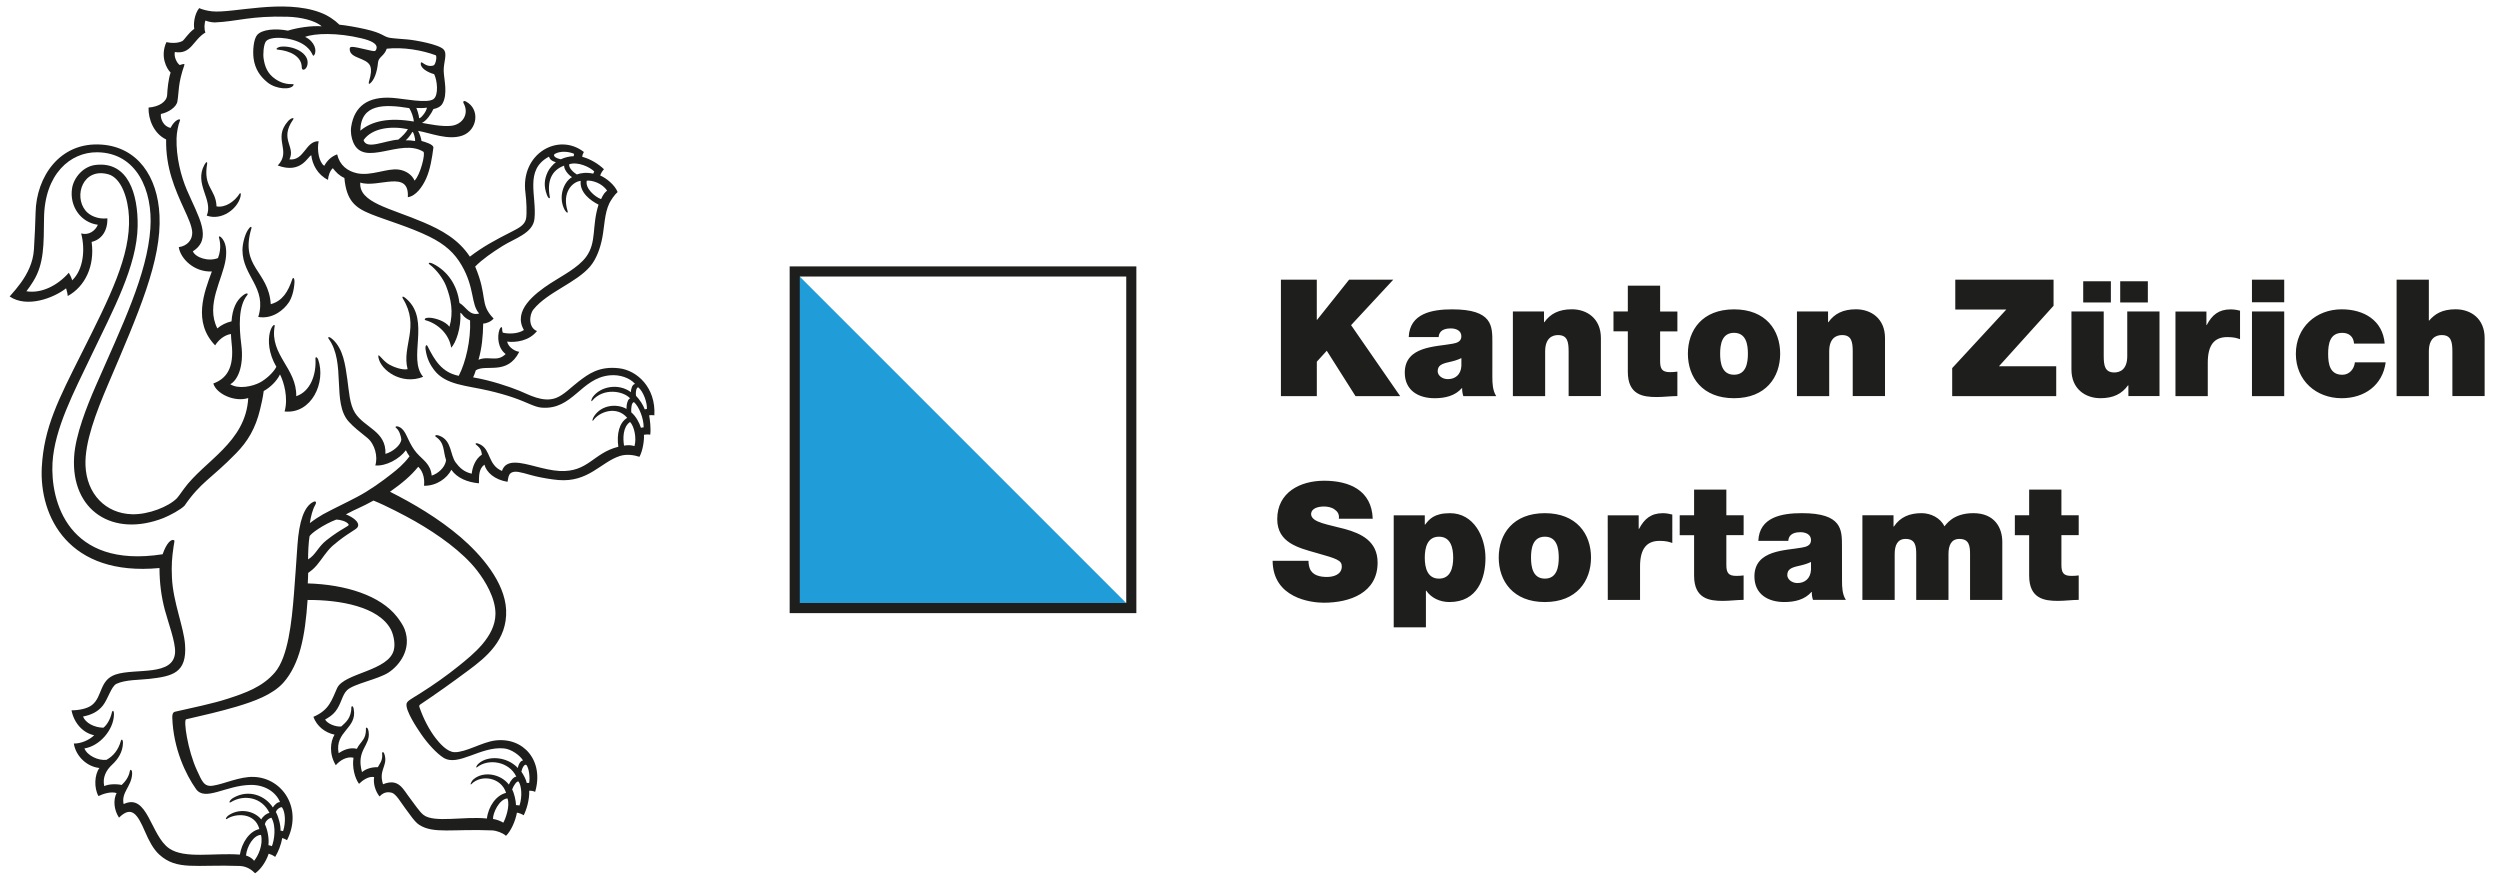
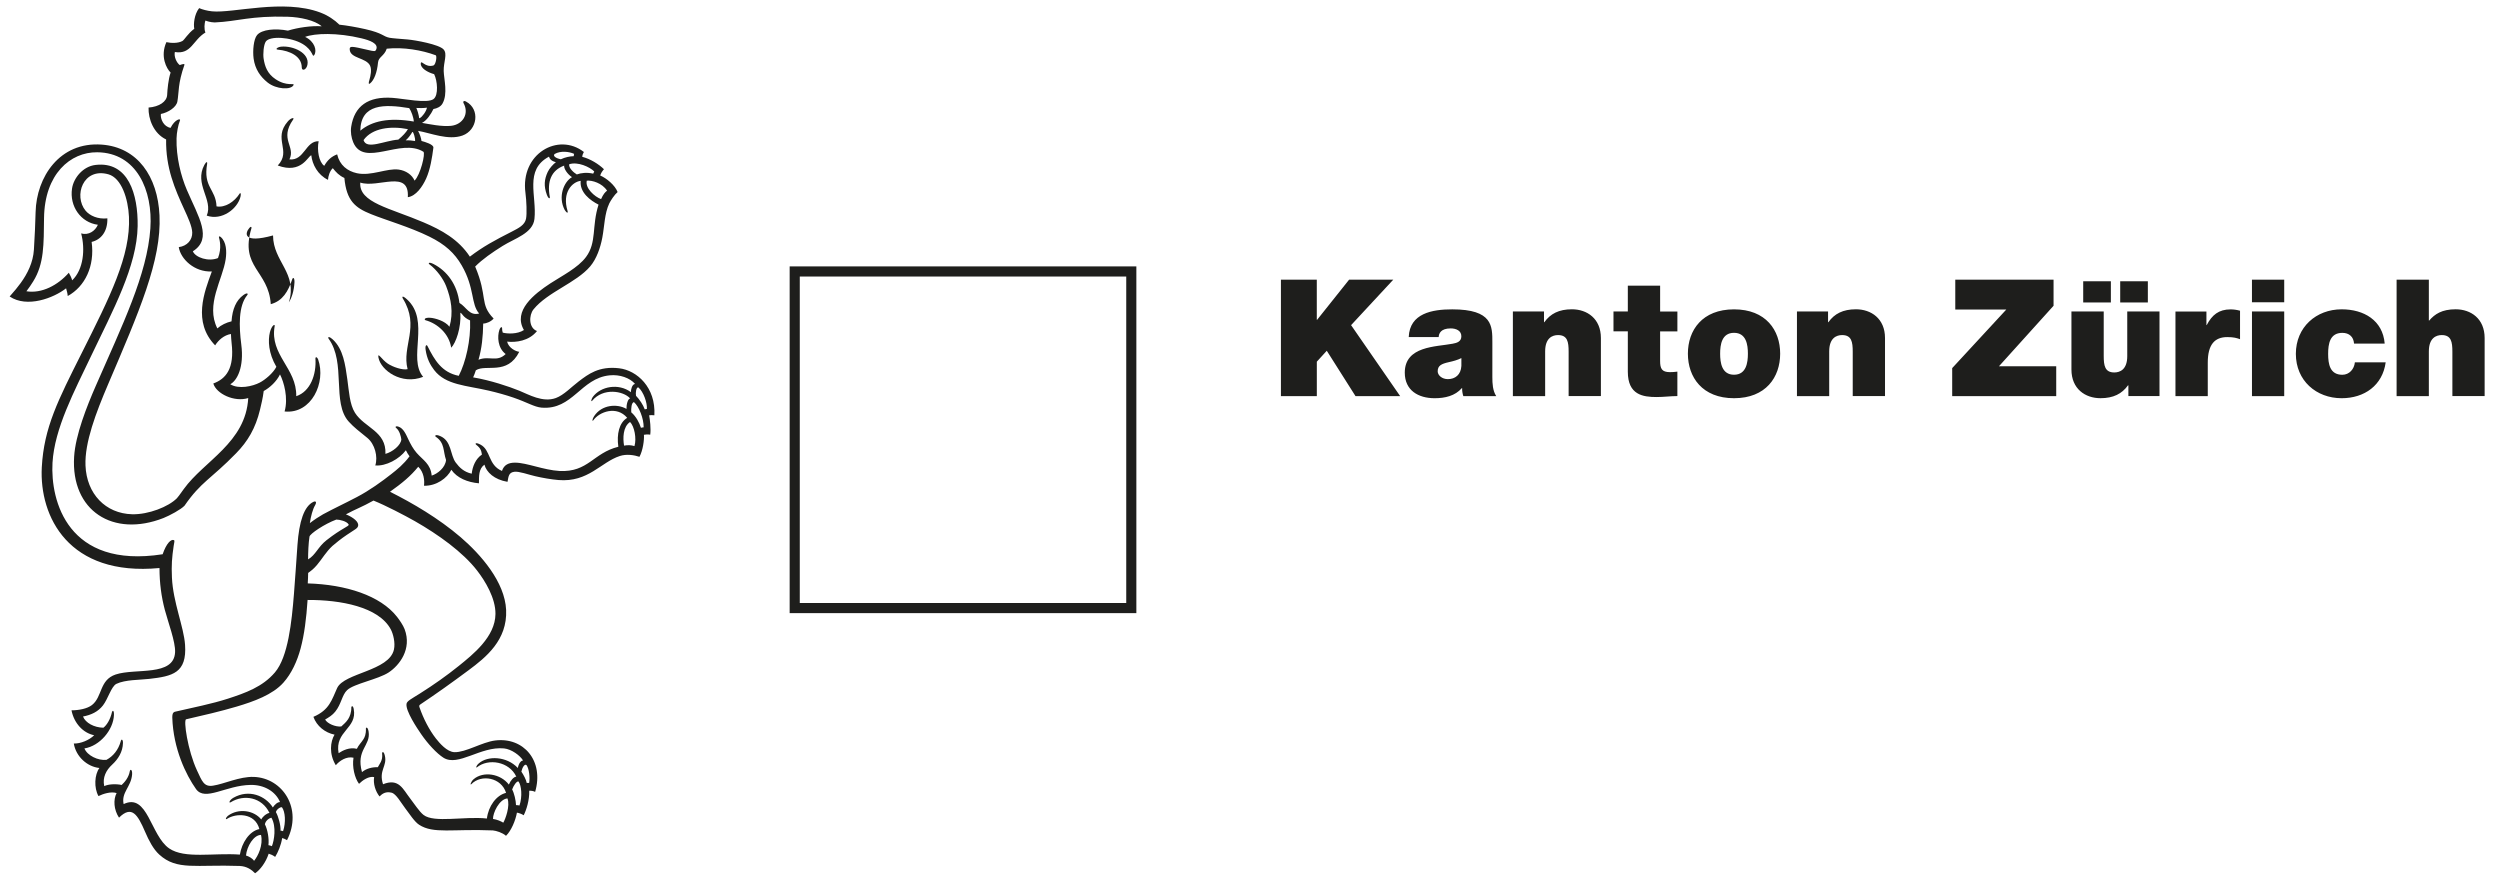
<svg xmlns="http://www.w3.org/2000/svg" xmlns:xlink="http://www.w3.org/1999/xlink" version="1.1" id="Ebene_1" x="0px" y="0px" width="270px" height="95px" viewBox="0 0.069 270 95" enable-background="new 0 0.069 270 95" xml:space="preserve">
  <g>
-     <polygon fill="#209DD9" points="85.826,29.394 85.826,65.742 122.177,65.742  " />
    <g>
      <g>
        <g>
          <g>
            <g>
              <defs>
                <rect id="SVGID_1_" x="1.035" y="0.765" width="343.227" height="93.609" />
              </defs>
              <clipPath id="SVGID_2_">
                <use xlink:href="#SVGID_1_" overflow="visible" />
              </clipPath>
              <path clip-path="url(#SVGID_2_)" fill="#1E1E1C" d="M86.376,29.938h35.258v35.258H86.376V29.938L86.376,29.938z M85.283,66.29        h37.444V28.843H85.283V66.29L85.283,66.29z" />
            </g>
          </g>
        </g>
      </g>
      <g>
        <g>
          <g>
            <g>
              <defs>
                <rect id="SVGID_3_" x="1.035" y="0.765" width="343.227" height="93.609" />
              </defs>
              <clipPath id="SVGID_4_">
                <use xlink:href="#SVGID_3_" overflow="visible" />
              </clipPath>
              <path clip-path="url(#SVGID_4_)" fill="#1E1E1C" d="M46.812,11.843c-0.266,0.552-0.734,1.257-1.237,1.497        c0.795,0.14,2.149,0.425,3.147,0.318c1.244-0.138,1.994-1.293,1.331-2.471c-0.046-0.084-0.025-0.318,0.282-0.148        c1.546,0.832,1.225,3.088-0.386,3.667c-1.538,0.552-3.447-0.274-4.795-0.503c0.196,0.367,0.341,0.821,0.367,1.09        c0.378,0.102,1.318,0.375,1.285,0.722c-0.136,1.065-0.338,2.345-0.781,3.333c-0.396,0.881-1.106,1.905-1.98,2.017        c0.18-3.049-3.219-0.944-5.136-1.577c-0.171,2.17,3.228,2.749,6.856,4.305c1.893,0.808,3.745,1.812,4.98,3.694        c1.438-1.093,2.654-1.75,4.555-2.715c0.712-0.365,1.374-0.696,1.511-1.375c0.108-0.537,0.05-1.954-0.063-2.797        c-0.569-4.232,3.544-6.565,6.309-4.417c-0.075,0.124-0.16,0.317-0.177,0.522c0.857,0.219,1.768,0.776,2.347,1.339        c-0.18,0.204-0.321,0.42-0.407,0.678c0.69,0.297,1.591,1.039,1.882,1.787c-0.345,0.299-0.75,0.919-0.899,1.226        c-0.518,1.087-0.519,2.467-0.755,3.708c-0.204,1.077-0.616,2.279-1.308,3.097c-1.509,1.781-4.598,2.768-6.12,4.64        c-0.517,0.642-0.525,2.011,0.376,2.34c-0.86,1.086-2.301,1.255-3.228,1.144c0.162,0.68,0.925,1.06,1.312,1.1        c-1.294,2.586-3.579,1.294-4.688,1.996c-0.108,0.336-0.188,0.541-0.294,0.765c1.881,0.321,3.878,0.988,5.012,1.453        c0.998,0.405,2.51,1.294,3.924,0.778c0.864-0.318,1.682-1.202,2.465-1.792c1.035-0.785,2.185-1.678,4.364-1.421        c1.934,0.229,3.979,2.07,3.809,5.079c-0.22-0.027-0.401-0.027-0.563,0c0.09,0.462,0.205,1.478,0.117,2.093        c-0.288-0.043-0.514-0.024-0.68,0.012c0.044,0.554-0.114,1.697-0.484,2.379c-0.556-0.188-1.389-0.326-2.121-0.087        c-2.042,0.661-3.397,2.864-6.632,2.594c-0.76-0.062-1.743-0.234-2.503-0.414c-0.723-0.162-1.763-0.551-2.262-0.477        c-0.584,0.081-0.622,0.461-0.732,1.086c-1.429-0.237-2.278-1.042-2.493-1.857c-0.637,0.459-0.584,1.274-0.593,2.017        c-1.237-0.113-2.361-0.567-2.98-1.461c-0.447,0.9-1.609,1.76-2.955,1.723c0.079-0.562-0.012-1.474-0.621-2.05        c-0.815,1.003-1.727,1.763-3.05,2.699c2.459,1.237,5.224,2.851,7.628,4.906c2.193,1.886,4.777,4.838,4.915,7.86        c0.146,3.257-2.191,5.129-4.068,6.52c-1.857,1.379-3.404,2.484-5.178,3.67c-0.164,0.105-0.153,0.192-0.107,0.332        c0.424,1.233,1.058,2.444,1.763,3.353c0.405,0.513,1.205,1.455,2.003,1.485c1.232,0.035,2.983-1.085,4.391-1.261        c3.08-0.392,5.312,2.197,4.329,5.548c-0.194-0.1-0.462-0.141-0.638-0.119c0.033,1.006-0.304,2.065-0.596,2.646        c-0.248-0.16-0.533-0.253-0.732-0.284c-0.152,0.836-0.606,1.946-1.179,2.502c-0.401-0.352-1.045-0.542-1.417-0.582        c-4.383-0.185-6.402,0.401-7.965-0.609c-0.498-0.318-1.055-1.194-1.502-1.78c-0.466-0.61-0.982-1.563-1.472-1.685        c-0.613-0.157-0.994,0.09-1.306,0.405c-0.435-0.546-0.701-1.379-0.581-2.09c-0.568-0.129-1.243,0.338-1.634,0.729        c-0.473-0.645-0.756-1.832-0.594-2.823c-0.76-0.171-1.503,0.327-1.912,0.812c-0.746-1.216-0.592-2.546-0.137-3.302        c-1.027-0.21-1.926-0.924-2.282-1.924c1.745-0.74,1.99-1.863,2.566-3.113c0.765-1.641,5.621-1.83,6.132-4.152        c0.164-0.737-0.081-1.7-0.343-2.186c-1.302-2.433-5.44-3.19-8.984-3.171c-0.134,2.012-0.35,3.728-0.748,5.217        c-0.37,1.395-0.992,2.74-1.866,3.716c-1.161,1.302-3.197,2.034-5.05,2.584c-1.859,0.548-3.493,0.917-5.447,1.369        c-0.321,0.04,0.162,3.364,1.164,5.517c0.544,1.166,0.751,1.803,1.726,1.654c1.211-0.18,2.873-0.998,4.407-0.947        c3.127,0.11,5.313,3.438,3.593,6.832c-0.201-0.115-0.351-0.191-0.524-0.228c-0.12,0.772-0.442,1.522-0.756,2.036        c-0.257-0.188-0.455-0.271-0.7-0.348c-0.311,0.951-0.929,1.761-1.467,2.115c-0.386-0.396-0.917-0.76-1.677-0.789        c-4.724-0.172-6.758,0.519-8.677-1.233c-0.63-0.571-1.119-1.503-1.528-2.458c-0.803-1.864-1.44-2.891-2.816-1.525        c-0.563-0.855-0.635-1.939-0.26-2.658c-0.616-0.193-1.455,0.082-1.958,0.328c-0.498-0.885-0.434-2.32,0.103-3.035        C9.443,82.882,8.211,81.81,7.97,80.37c0.742,0.023,1.676-0.372,2.2-0.894c-1.202-0.248-2.167-1.29-2.45-2.693        c0.799,0,1.703-0.174,2.213-0.571c1.144-0.899,0.785-2.702,2.557-3.298c2.132-0.712,6.298,0.25,6.419-2.409        c0.051-1.116-0.759-3.245-1.11-4.576c-0.37-1.408-0.574-2.885-0.574-4.514C7.387,62.353,4.239,55.842,4.513,50.544        c0.23-4.312,1.787-7.307,4.286-12.291c3.082-6.138,5.321-10.557,5.129-14.771c-0.088-1.924-0.793-4.186-2.225-4.589        c-2.735-0.762-3.781,2.337-2.456,3.935c0.453,0.537,1.315,0.936,2.349,0.824c0.038,1.428-0.687,2.304-1.699,2.545        c0.355,2.617-0.714,4.818-2.581,5.843c-0.024-0.303-0.099-0.538-0.177-0.833c-1.342,1.051-4.222,2.152-6.097,0.884        c0.552-0.63,0.833-0.959,1.189-1.449c0.733-1.008,1.345-2.218,1.432-3.609c0.092-1.452,0.152-2.876,0.183-4.062        c0.09-3.753,2.576-7.622,7.151-7.283c3.852,0.287,6.034,3.433,6.23,7.646c0.232,4.859-2.22,10.436-5.546,18.225        c-1.319,3.091-2.548,6.304-2.447,8.79c0.121,3.05,2.161,5.188,5.041,5.26c1.75,0.044,3.918-0.805,4.83-1.729        c0.126-0.129,0.247-0.308,0.743-0.994c2.195-3.048,6.698-5.014,6.962-9.826c-1.508,0.465-3.447-0.464-3.772-1.573        c1.347-0.498,2.306-1.588,1.973-4.391c-0.026-0.264-0.059-0.633-0.069-0.956c-0.745,0.122-1.348,0.658-1.707,1.228        c-2.44-2.524-1.182-5.743-0.354-7.981c-1.876,0.094-3.381-1.348-3.574-2.628c0.909-0.117,1.478-0.783,1.455-1.583        c-0.016-0.657-0.479-1.656-0.842-2.447c-1.033-2.255-2.032-4.523-1.978-7.599c-1.343-0.638-1.939-2.208-1.897-3.445        c1.152-0.087,1.973-0.637,2.009-1.372c0.027-0.588,0.125-1.685,0.373-2.407c-0.441-0.429-1.149-1.743-0.456-3.286        c0.491,0.114,1.264,0.137,1.732-0.124c0.205-0.111,0.601-0.827,1.28-1.318c-0.1-0.482-0.005-1.556,0.527-2.232        c0.331,0.146,0.864,0.293,1.39,0.346c2.276,0.23,7.693-1.375,11.693,0.129c0.83,0.315,1.54,0.794,2.062,1.313        c0.792,0.083,1.79,0.256,2.775,0.477c1.959,0.439,1.917,0.797,2.647,0.938c0.295,0.055,1.117,0.115,1.936,0.181        c0.875,0.076,3.396,0.537,3.889,1.072c0.455,0.49-0.007,1.373,0.018,2.335c0.026,0.893,0.472,2.471-0.137,3.528        C47.583,11.604,47.196,11.776,46.812,11.843L46.812,11.843z M31.08,1.878c-4.02-0.122-5.421,0.51-7.889,0.615        c-0.475-0.013-0.851-0.141-0.998-0.207c-0.123,0.274-0.165,0.961-0.005,1.293c-1.358,0.811-1.519,2.399-3.304,2.108        c-0.114,0.492,0.187,1.159,0.531,1.411c0.18-0.07,0.562-0.2,0.502-0.021c-0.719,2.047-0.578,2.923-0.759,3.955        c-0.109,0.617-0.986,1.188-1.786,1.346c-0.059,0.543,0.292,1.363,1.05,1.5c0.458-0.926,1.132-1.072,1.012-0.789        c-0.193,0.472-0.353,1.313-0.367,1.919c-0.049,2.021,0.469,4.066,1.112,5.569c1.257,2.925,2.816,5.263,0.648,6.631        c0.284,0.676,1.684,1.149,2.717,0.73c0.432-1.126,0.16-1.973,0.1-2.253c-0.02-0.096,0.078-0.116,0.183-0.03        c0.634,0.53,0.666,1.576,0.547,2.405c-0.321,2.202-2.2,4.917-0.902,7.476c0.39-0.354,0.991-0.646,1.532-0.763        c0.091-1.334,0.507-2.277,1.282-2.839c0.455-0.328,0.534-0.121,0.407,0.016c-0.952,1.166-0.886,3.359-0.635,5.325        c0.321,2.457-0.455,3.901-1.191,4.289c0.908,0.572,2.419,0.227,3.192-0.18c0.568-0.292,1.453-1.029,1.788-1.702        c-0.862-1.469-0.915-2.848-0.697-3.737c0.183-0.729,0.587-0.979,0.51-0.629c-0.547,3.098,2.398,4.52,2.334,7.54        c1.528-0.503,2.194-2.347,2.071-4.082c0.027-0.231,0.211-0.117,0.297,0.12c0.867,2.469-0.708,5.911-3.626,5.614        c0.412-1.46-0.071-3.171-0.496-4.005c-0.374,0.77-1.083,1.42-1.76,1.798c-0.094,0.767-0.264,1.441-0.396,2.002        c-0.485,2.021-1.329,3.437-2.589,4.723c-2.753,2.821-3.77,3.053-5.569,5.66c-0.394,0.41-1.582,1.054-2.265,1.327        c-5.454,2.141-10.018-0.782-9.655-6.622c0.144-2.347,1.372-5.441,2.35-7.676c2.853-6.53,5.542-11.998,5.884-16.977        c0.283-4.096-1.478-8.182-5.74-8.224c-2.895-0.031-5.685,2.343-5.743,7.106c-0.038,2.809,0.028,4.926-1.174,6.845        c-0.26,0.408-0.385,0.609-0.73,1.06c1.66,0.272,3.408-0.661,4.579-2c0.111,0.196,0.288,0.513,0.363,0.82        c1.229-1.178,1.422-3.351,0.97-5.068c0.797,0.233,1.518-0.257,1.806-0.933c-1.846-0.244-3.081-1.996-2.79-3.919        c0.171-1.14,1.179-2.385,2.538-2.544c3.553-0.418,4.596,3.184,4.548,6.604c-0.066,4.329-2.68,9.117-4.999,13.973        c-1.863,3.909-3.979,7.88-4.197,11.585c-0.236,4.124,1.65,11.479,11.895,9.884c0.409-1.193,0.916-1.664,1.22-1.524        c0.102,0.053,0.029,0.243-0.03,0.628c-0.187,1.268-0.248,2.06-0.187,3.412c0.121,2.669,1.285,5.328,1.417,7.259        c0.213,3.05-1.357,3.398-3.853,3.684c-1.044,0.121-2.605,0.078-3.558,0.536c-0.552,0.265-0.916,1.643-1.457,2.334        c-0.534,0.682-1.268,1.026-2.154,1.196c0.271,0.685,1.195,1.188,2.2,1.21c0.367-0.269,0.761-0.918,0.93-1.693        c0.035-0.162,0.23-0.273,0.212,0.318c-0.055,1.606-1.533,3.354-3.188,3.609c0.297,0.761,1.469,1.337,2.381,1.234        c0.72-0.39,1.286-1.065,1.551-2.034c0.067-0.271,0.243-0.146,0.23,0.214c-0.021,0.955-0.515,1.736-1.164,2.336        c-0.646,0.59-1.068,1.393-0.856,2.324c0.426-0.219,1.255-0.262,1.88-0.127c0.312-0.293,0.758-0.783,0.882-1.5        c0.044-0.235,0.286-0.184,0.245,0.375c-0.104,1.332-1.191,1.935-0.914,3.19c2.607-1.246,2.891,3.392,4.92,4.789        c1.682,1.151,4.8,0.459,7.634,0.666c0.204-1.244,0.999-2.522,2.106-2.759c-0.476-1.787-2.54-1.723-3.488-1.104        c-0.207,0.139-0.147-0.133,0.086-0.324c1.149-0.854,2.811-0.597,3.605,0.392c0.195-0.36,0.578-0.657,0.888-0.704        c-0.818-1.709-2.763-2.031-4.174-1.161c-0.255,0.16-0.181-0.207,0.269-0.472c1.688-0.973,3.478-0.213,4.269,1.041        c0.163-0.27,0.51-0.602,0.778-0.579c-0.463-1.108-1.666-1.886-3.198-1.854c-2.66,0.045-4.902,1.812-5.875,0.449        c-1.096-1.551-2.456-4.357-2.565-7.713c0-0.274,0.013-0.545,0.268-0.635c2.06-0.477,4.005-0.855,5.742-1.417        c1.875-0.612,3.736-1.263,5.071-2.831c1.427-1.672,1.818-5.449,2.061-8.51c0.117-1.464,0.263-3.625,0.374-5.234        c0.179-2.565,0.72-4.205,1.725-4.68c0.256-0.115,0.38,0.012,0.183,0.362c-0.256,0.426-0.465,1.219-0.569,1.935        c0.449-0.348,1.029-0.731,1.427-0.952c1.323-0.71,2.2-1.102,3.653-1.863c1.389-0.726,2.717-1.695,3.707-2.473        c0.625-0.488,1.354-1.074,1.98-1.928c-0.154-0.202-0.315-0.47-0.393-0.655c-0.704,0.956-2.162,1.743-3.304,1.641        c0.303-0.952-0.049-2.299-0.849-2.963c-0.889-0.726-1.445-1.136-2.01-1.758c-1.865-2.044-0.271-6.369-2.19-8.975        c-0.134-0.268,0.157-0.196,0.472,0.104c1.117,1.054,1.329,2.682,1.559,4.311c0.171,1.223,0.243,2.68,0.823,3.596        c1.036,1.628,3.395,1.984,3.29,4.436c0.753-0.202,1.677-0.928,1.715-1.567c-0.036-0.288-0.182-0.951-0.579-1.251        c-0.099-0.069-0.037-0.221,0.26-0.127c0.554,0.173,0.829,0.855,1.066,1.357c0.257,0.541,0.525,1.037,0.902,1.475        c0.685,0.787,1.516,1.188,1.631,2.46c0.633-0.197,1.472-0.853,1.551-1.688c-0.333-0.952-0.12-1.843-1.108-2.506        c-0.132-0.087-0.068-0.308,0.469-0.08c1.262,0.531,1.071,2.037,1.682,2.862c0.409,0.552,0.895,1.019,1.727,1.205        c0.089-0.778,0.416-1.61,1.103-2.064c-0.065-0.422-0.131-0.683-0.616-1.059c-0.131-0.101-0.107-0.308,0.444-0.028        c1.147,0.581,0.811,2.212,2.339,2.854c0.435-1.35,2.083-0.879,3.649-0.48c0.778,0.203,1.737,0.439,2.573,0.484        c3.104,0.153,3.62-1.94,6.344-2.616c-0.191-1.356,0.087-2.603,0.958-3.123c-1.136-1.348-3.02-0.656-3.66,0.268        c-0.141,0.184-0.124-0.147,0.094-0.459c0.82-1.236,2.477-1.362,3.49-0.772c-0.025-0.424,0.141-1.117,0.398-1.131        c-0.745-0.832-2.924-1.179-4.109,0.252c-0.141,0.162-0.109-0.148,0.062-0.403c0.864-1.177,2.809-1.511,4.125-0.528        c-0.011-0.271,0.13-0.869,0.452-0.885c-0.556-0.656-1.666-1.044-2.75-0.932c-3.126,0.313-3.984,3.767-7.358,3.488        c-0.781-0.071-1.536-0.569-3.046-1.088c-0.79-0.271-1.763-0.543-2.642-0.746c-2.417-0.567-4.66-0.596-5.902-2.223        c-0.422-0.551-0.784-1.212-0.925-2.193c-0.073-0.449,0.1-0.65,0.226-0.354c0.74,1.455,1.513,2.808,3.352,3.167        c0.752-1.434,1.316-3.874,1.225-5.98c-0.803-0.362-0.798-0.726-1.053-0.835c0.114,1.604-0.485,3.28-0.987,3.78        c-0.227-1.504-1.478-2.615-2.764-2.965c-0.165-0.045-0.181-0.313,0.514-0.268c0.469,0.035,1.579,0.323,2.064,0.969        c0.445-1.547,0.181-2.994-0.365-4.397c-0.298-0.764-1.008-1.756-1.789-2.335c-0.169-0.12-0.097-0.317,0.457-0.029        c1.43,0.739,2.528,2.182,2.774,4.188c0.754,0.439,1.071,1.423,2.131,1.145c-0.912-1.02-0.455-2.725-1.887-5.2        c-0.762-1.319-1.78-2.264-3.495-3.106c-2.115-1.042-4.662-1.768-6.291-2.425c-1.712-0.685-2.66-1.443-2.884-3.91        c-0.573-0.259-0.91-0.627-1.25-1.056c-0.314,0.271-0.504,0.87-0.519,1.26c-1.109-0.537-1.699-1.665-1.803-2.652        c-0.354,0.053-1.053,2.061-3.624,1.102c1.528-1.602-0.565-2.857,1.083-4.754c0.312-0.386,0.776-0.485,0.571-0.196        c-1.504,2.146,0.308,2.89-0.394,4.293c1.629,0.157,1.726-2,3.157-1.965c-0.196,0.953,0.025,2.254,0.604,2.658        c0.341-0.604,0.762-1.002,1.394-1.24c0.276,1.183,1.112,1.81,2.127,2.036c1.538,0.343,3.267-0.569,4.526-0.39        c0.758,0.105,1.436,0.553,1.706,1.191c0.63-0.613,1.202-2.944,0.955-3.119c-2.449-1.526-6.419,1.747-7.579-1.022        c-0.204-0.494-0.304-1.117-0.22-1.672c0.345-2.237,1.826-3.317,4.485-3.124c1.167,0.083,3.727,0.634,4.409,0.129        c0.563-0.42,0.412-2,0.066-2.69c-0.69-0.184-1.482-0.646-1.444-1.153c0.046-0.451,0.465,0.495,1.379,0.212        c0.256-0.116,0.396-1.046,0.227-1.102c-1.469-0.548-3.49-0.899-5.281-0.708c-0.262,0.801-0.893,0.883-0.943,1.495        c-0.095,1.05-0.42,1.917-0.866,2.263c-0.174,0.116-0.163-0.062-0.062-0.394c0.124-0.412,0.268-1.097,0.075-1.521        c-0.409-0.889-2.159-0.768-2.203-1.759c-0.024-0.401,0.209-0.357,1.945,0.046c0.735,0.171,0.809,0.188,0.914-0.042        c0.286-0.646-0.705-0.997-1.583-1.207c-2.635-0.637-5.063-0.552-6.094-0.155c1.04,0.494,1.308,1.489,0.982,1.967        c-0.233,0.306-0.07-0.488-1.24-1.198c-1.281-0.769-3.539-0.892-3.982-0.274c-0.249,0.354-0.318,1.392-0.239,1.863        c0.128,0.813,0.391,1.612,1.288,2.209c1.233,0.826,2.06,0.366,1.945,0.629C31.446,9.806,29.84,9.727,28.9,8.979        c-0.778-0.622-1.361-1.442-1.513-2.606c-0.108-0.823,0.001-2.068,0.379-2.521c0.513-0.605,1.967-0.741,3.327-0.475        c1.093-0.333,2.541-0.546,3.651-0.469C33.987,2.255,32.447,1.922,31.08,1.878L31.08,1.878z M38.914,14.181        c1.26-1.05,3.091-1.444,5.776-0.986c-0.022-0.459-0.277-1.128-0.495-1.449C41.508,11.304,38.967,11.261,38.914,14.181        L38.914,14.181z M44.965,11.728c0.147,0.341,0.245,0.726,0.268,0.867c0.023,0.15,0.016,0.276,0.094,0.236        c0.266-0.13,0.71-0.721,0.783-1.136C45.798,11.755,45.233,11.744,44.965,11.728L44.965,11.728z M39.263,15.199        c0.323,1.078,2.248,0.057,3.752-0.05c0.475-0.389,0.843-0.782,1.04-1.132C42.217,13.65,40.192,13.89,39.263,15.199        L39.263,15.199z M44.57,14.321c-0.051-0.024-0.094,0.098-0.174,0.224c-0.114,0.171-0.307,0.439-0.582,0.682        c0.263-0.021,0.773,0.021,1.016,0.073C44.857,14.943,44.65,14.362,44.57,14.321L44.57,14.321z M62.003,16.686        c-0.5-0.238-1.448-0.364-2.097,0.012c-0.214,0.185,0.051,0.447,0.665,0.573c0.475-0.227,0.98-0.323,1.396-0.334        C61.969,16.831,61.979,16.796,62.003,16.686L62.003,16.686z M59.058,21.095c-0.341-0.939-0.28-1.643,0.094-2.452        c0.182-0.396,0.6-0.847,0.886-1.059c-0.494-0.114-0.686-0.37-0.748-0.597c-2.699,1.444-1.294,4.239-1.57,6.731        c-0.169,1.547-2.141,2.1-3.433,2.91c-1.11,0.694-2.202,1.447-2.969,2.23c1.395,3.297,0.438,4.02,1.993,5.613        c-0.262,0.319-0.762,0.538-1.125,0.543c-0.022,1.396-0.146,2.656-0.507,3.91c1.139-0.463,1.985,0.303,2.933-0.617        c-0.871-0.662-0.91-1.897-0.685-2.586c0.13-0.395,0.298-0.343,0.298-0.237c0,0.201,0.024,0.381,0.073,0.51        c0.503,0.131,1.576,0.184,2.286-0.282c-1.213-2.071,1.108-3.899,2.867-5.045c1.216-0.795,2.977-1.672,3.845-2.851        c1.172-1.581,0.596-3.304,1.348-5.646c-0.887-0.443-2.062-1.319-1.928-2.571c-0.931,0.115-2.022,1.269-1.426,3.225        c0.101,0.336-0.106,0.239-0.3-0.078c-0.761-1.43-0.082-3.067,0.785-3.545c-0.49-0.312-0.895-0.924-0.844-1.247        c-1.411,0.516-1.857,1.739-1.553,3.366C59.429,21.56,59.23,21.569,59.058,21.095L59.058,21.095z M64.179,18.584        c-0.497-0.488-1.78-1.08-2.705-0.777c-0.075,0.373,0.441,0.879,0.821,1.103c0.449-0.17,1.088-0.242,1.772-0.087        C64.096,18.75,64.132,18.676,64.179,18.584L64.179,18.584z M65.564,20.664c-0.531-0.824-1.622-1.14-2.192-1.085        c-0.197,0.809,0.843,1.736,1.544,1.994C65.141,21.06,65.364,20.801,65.564,20.664L65.564,20.664z M68.688,42.814        c0.376,0.387,0.761,0.964,0.945,1.467c0.061-0.015,0.164-0.044,0.232-0.044c0.046-0.666-0.369-1.857-0.918-2.327        C68.71,41.843,68.624,42.5,68.688,42.814L68.688,42.814z M69.514,46.219c0.015-0.935-0.495-2.244-1.046-2.723        c-0.268,0.047-0.323,0.681-0.292,1.103c0.525,0.453,0.875,1.122,1.046,1.672C69.319,46.248,69.429,46.22,69.514,46.219        L69.514,46.219z M68.046,45.643c-0.782,0.526-0.782,1.764-0.648,2.553c0.415-0.074,0.756-0.061,1.123,0.051        C68.769,47.426,68.513,46.117,68.046,45.643L68.046,45.643z M54.438,80.898c-2.527-0.255-4.955,2.01-6.544,1.005        c-0.726-0.459-1.692-1.503-2.401-2.537c-0.447-0.647-1.703-2.521-1.589-3.281c0.046-0.312,0.545-0.545,1.427-1.103        c1.541-0.973,2.917-1.947,4.2-2.98c1.561-1.258,3.957-3.162,3.979-5.625c0.016-1.706-1.104-3.55-1.98-4.683        c-1.541-1.997-4.19-3.892-6.714-5.334c-1.114-0.632-3.187-1.712-4.479-2.229c-1.275,0.712-1.901,0.906-2.979,1.489        c0.793,0.319,1.442,0.829,1.311,1.266c-0.078,0.267-0.277,0.323-1.223,0.957c-0.552,0.369-1.229,0.907-1.545,1.188        c-0.696,0.644-1.075,1.352-1.671,2.06c-0.362,0.423-0.583,0.588-0.95,0.855c-0.002,0.359-0.02,0.683-0.043,1.132        c4.123,0.122,7.85,1.313,9.646,3.615c0.257,0.329,0.654,0.9,0.815,1.328c0.809,2.152-0.563,3.903-1.714,4.667        c-1.146,0.757-3.757,1.218-4.491,1.911c-0.567,0.534-0.62,1.506-1.292,2.334c-0.303,0.375-0.664,0.598-1.088,0.846        c0.232,0.437,1.114,0.815,1.743,0.751c0.242-0.241,0.486-0.404,0.739-0.786c0.189-0.286,0.361-0.758,0.346-1.273        c0-0.131,0.176-0.267,0.259,0.163c0.411,2.131-2.075,2.383-1.631,4.78c0.458-0.307,1.189-0.67,1.97-0.472        c0.195-0.417,0.477-0.662,0.705-1.025c0.136-0.209,0.299-0.545,0.271-1.155c-0.002-0.157,0.208-0.215,0.294,0.324        c0.243,1.543-1.39,1.934-0.715,4.371c0.445-0.378,1.092-0.55,1.71-0.529c0.165-0.342,0.556-0.699,0.465-1.469        c-0.021-0.17,0.163-0.342,0.296,0.229c0.271,1.143-0.692,1.571-0.198,3.081c1.717-0.698,2.157,0.547,2.92,1.521        c0.438,0.565,1.008,1.453,1.46,1.797c1.154,0.885,4.386,0.119,6.838,0.383c0.157-1.33,1.018-2.521,2.069-2.771        c-0.499-1.655-2.677-2.049-3.75-0.938c-0.161,0.16-0.064-0.275,0.256-0.545c1.031-0.873,2.883-0.602,3.795,0.588        c0.181-0.444,0.535-0.848,0.806-0.857c-0.771-1.641-3.026-2.006-4.259-1.001c-0.098,0.076-0.131-0.135,0.215-0.438        c0.955-0.84,3-0.78,4.208,0.504c0.083-0.465,0.325-0.81,0.567-0.81C56.169,81.667,55.256,80.983,54.438,80.898L54.438,80.898z         M36.321,56.183c-1.266,0.467-2.851,1.537-2.896,1.842c-0.109,0.699-0.151,1.704-0.151,2.458        c0.826-0.482,1.057-1.339,1.987-2.069c1.669-1.314,2.484-1.508,2.394-1.699C37.462,56.36,36.68,56.183,36.321,56.183        L36.321,56.183z M57.146,84.632c0.108-0.545,0-1.568-0.29-1.944c-0.205-0.136-0.442,0.257-0.548,0.717        c0.235,0.343,0.517,0.871,0.583,1.228C56.974,84.618,57.056,84.614,57.146,84.632L57.146,84.632z M55.311,85.33        c0.222,0.401,0.405,1.194,0.418,1.692c0.12,0.007,0.268,0.007,0.376,0.039c0.323-0.969,0.217-2.163-0.108-2.592        C55.8,84.405,55.459,84.921,55.311,85.33L55.311,85.33z M53.244,88.515c0.444,0.064,0.866,0.25,1.111,0.404        c0.218-0.355,0.766-1.816,0.449-2.623C53.903,86.384,53.23,87.873,53.244,88.515L53.244,88.515z M30.57,89.839        c0.327-0.959,0.228-2.111-0.107-2.567c-0.084-0.113-0.581,0.163-0.667,0.502c0.272,0.466,0.532,1.422,0.504,2.009        C30.389,89.781,30.485,89.798,30.57,89.839L30.57,89.839z M28.608,89.093c0.306,0.588,0.468,1.619,0.381,2.254        c0.111,0.014,0.25,0.057,0.376,0.109c0.246-0.609,0.503-2.096-0.049-3.072C29.061,88.425,28.681,88.701,28.608,89.093        L28.608,89.093z M26.567,92.464c0.333,0.101,0.702,0.309,0.871,0.578c0.424-0.513,1.007-1.697,0.752-2.802        C27.394,90.24,26.658,91.486,26.567,92.464L26.567,92.464z" />
            </g>
          </g>
        </g>
      </g>
    </g>
    <path fill="#1E1E1C" d="M33.2,7.072c-0.117,0.564-0.606,0.703-0.609,0.283c-0.005-1.199-1.258-1.803-2.583-1.924   c-0.351-0.035,0-0.291,0.363-0.323C31.639,4.986,33.47,5.79,33.2,7.072L33.2,7.072z" />
    <path fill="#1E1E1C" d="M22.372,17.758c-0.449,2.554,0.938,2.716,1.013,4.599c0.919,0.172,1.935-0.497,2.493-1.375   c0.093-0.145,0.174,0.005,0.096,0.326c-0.324,1.321-2.02,2.617-3.646,2.05c0.729-1.721-1.389-3.379-0.258-5.479   C22.299,17.465,22.409,17.548,22.372,17.758L22.372,17.758z" />
-     <path fill="#1E1E1C" d="M26.931,24.687c0.146-0.183,0.276-0.134,0.222,0.044c-1.273,4.238,1.85,4.537,2.091,8.188   c1.295-0.35,1.878-1.399,2.307-2.656c0.104-0.338,0.275-0.152,0.253,0.301c-0.053,0.945-0.312,1.712-0.609,2.161   c-0.536,0.813-1.758,1.837-3.303,1.577c0.981-3.184-1.695-4.367-1.706-7.229C26.188,26.405,26.451,25.241,26.931,24.687   L26.931,24.687z" />
+     <path fill="#1E1E1C" d="M26.931,24.687c0.146-0.183,0.276-0.134,0.222,0.044c-1.273,4.238,1.85,4.537,2.091,8.188   c1.295-0.35,1.878-1.399,2.307-2.656c0.104-0.338,0.275-0.152,0.253,0.301c-0.053,0.945-0.312,1.712-0.609,2.161   c0.981-3.184-1.695-4.367-1.706-7.229C26.188,26.405,26.451,25.241,26.931,24.687   L26.931,24.687z" />
    <path fill="#1E1E1C" d="M43.511,32.318c-0.101-0.15-0.108-0.427,0.451,0.089c2.534,2.321,0.038,6.364,1.738,8.361   c-2.333,0.915-4.568-0.7-4.827-2.078c-0.123-0.676,0.363,0.229,1.007,0.652c0.541,0.36,1.594,0.726,2.142,0.597   C43.367,37.46,45.384,35.35,43.511,32.318L43.511,32.318z" />
-     <path fill="#1E1E1C" d="M137.443,60.637c0.033,4.012,4.103,4.526,5.529,4.526c2.799,0,5.809-1.054,5.809-4.334   c0-2.306-1.758-3.137-3.536-3.628c-1.78-0.488-3.581-0.688-3.646-1.581c0-0.708,0.862-0.848,1.391-0.848   c0.387,0,0.826,0.081,1.145,0.318c0.317,0.213,0.53,0.529,0.463,1.002h3.657c-0.103-3.063-2.516-4.104-5.246-4.104   c-2.589,0-5.067,1.25-5.067,4.15c0,2.542,2.269,3.094,4.259,3.655c2.168,0.611,2.714,0.793,2.714,1.443   c0,0.932-0.971,1.145-1.604,1.145c-0.723,0-1.565-0.158-1.853-0.915c-0.083-0.229-0.14-0.512-0.14-0.83H137.443L137.443,60.637z    M153.876,60.302c0-1.092,0.28-2.27,1.535-2.27c1.253,0,1.534,1.178,1.534,2.27c0,1.074-0.279,2.259-1.534,2.259   S153.876,61.376,153.876,60.302L153.876,60.302z M150.516,67.821h3.483v-3.96h0.037c0.526,0.774,1.458,1.229,2.499,1.229   c3.066,0,3.895-2.601,3.895-4.748c0-2.292-1.25-4.849-3.834-4.849c-1.713,0-2.24,0.656-2.681,1.234h-0.038v-0.999h-3.357v12.092   H150.516z M171.83,60.284c0-2.538-1.555-4.793-4.986-4.793s-4.982,2.251-4.982,4.793c0,2.533,1.551,4.806,4.982,4.806   C170.279,65.09,171.83,62.817,171.83,60.284L171.83,60.284z M168.346,60.284c0,0.971-0.179,2.276-1.498,2.276   c-1.322,0-1.498-1.306-1.498-2.276c0-0.968,0.176-2.252,1.498-2.252C168.166,58.032,168.346,59.316,168.346,60.284L168.346,60.284z    M173.641,64.859h3.484V61.25c0-1.953,0.741-2.767,2.111-2.767c0.707,0,1.024,0.109,1.373,0.229v-3.073   c-0.33-0.084-0.666-0.146-1.021-0.146c-1.267,0-2.004,0.605-2.569,1.691h-0.041v-1.456h-3.345L173.641,64.859L173.641,64.859z    M186.445,52.944h-3.483v2.777h-1.554v2.147h1.554v4.368c0,2.498,1.638,2.729,3.11,2.729c0.74,0,1.535-0.11,2.238-0.11v-2.64   c-0.265,0.036-0.531,0.05-0.795,0.05c-0.877,0-1.07-0.367-1.07-1.211v-3.188h1.867v-2.146h-1.867V52.944L186.445,52.944z    M195.589,61.608c-0.056,0.952-0.674,1.43-1.468,1.43c-0.63,0-1.094-0.429-1.094-0.853c0-0.613,0.408-0.811,1.185-0.987   c0.478-0.104,0.953-0.228,1.377-0.438V61.608L195.589,61.608z M198.932,59.068c0-1.763,0.037-3.578-4.33-3.578   c-2.17,0-4.599,0.424-4.703,2.992h3.238c0.021-0.391,0.229-0.936,1.305-0.936c0.563,0,1.147,0.229,1.147,0.851   c0,0.578-0.479,0.719-0.954,0.806c-1.779,0.333-5.158,0.232-5.158,3.122c0,1.914,1.461,2.764,3.222,2.764   c1.127,0,2.204-0.248,2.942-1.089h0.039c-0.023,0.239,0.036,0.61,0.123,0.858h3.553c-0.385-0.584-0.418-1.351-0.418-2.044   L198.932,59.068L198.932,59.068z M201.135,64.859h3.49v-4.947c0-0.949,0.298-1.64,1.182-1.64c1.053,0,1.145,0.776,1.145,1.64v4.947   h3.484v-4.947c0-0.949,0.299-1.64,1.184-1.64c1.056,0,1.146,0.776,1.146,1.64v4.947h3.482v-6.271c0-1.478-0.793-3.098-3.132-3.098   c-2.272,0-2.979,1.323-3.121,1.424c-0.418-0.912-1.479-1.424-2.459-1.424c-1.269,0-2.295,0.392-2.996,1.446h-0.04v-1.216h-3.361   v9.137L201.135,64.859L201.135,64.859z M222.637,52.944h-3.488v2.777h-1.545v2.147h1.545v4.368c0,2.498,1.639,2.729,3.119,2.729   c0.739,0,1.528-0.11,2.233-0.11v-2.64c-0.265,0.036-0.528,0.05-0.795,0.05c-0.879,0-1.074-0.367-1.074-1.211v-3.188h1.869v-2.146   h-1.869v-2.777H222.637z" />
    <path fill="#1E1E1C" d="M138.346,42.849h3.871V39.13l1.075-1.18l3.101,4.898h4.823l-5.299-7.663l4.558-4.912h-4.771l-3.453,4.332   h-0.037v-4.331h-3.874v12.574H138.346z M157.829,39.592c-0.054,0.95-0.669,1.424-1.46,1.424c-0.637,0-1.098-0.419-1.098-0.845   c0-0.616,0.408-0.809,1.184-0.985c0.473-0.104,0.952-0.23,1.374-0.443V39.592L157.829,39.592z M161.175,37.054   c0-1.761,0.039-3.575-4.334-3.575c-2.165,0-4.594,0.425-4.698,2.99h3.234c0.021-0.385,0.229-0.932,1.301-0.932   c0.565,0,1.148,0.23,1.148,0.847c0,0.581-0.479,0.723-0.946,0.807c-1.784,0.34-5.164,0.233-5.164,3.123   c0,1.917,1.46,2.762,3.224,2.762c1.125,0,2.201-0.247,2.94-1.091h0.034c-0.021,0.244,0.039,0.617,0.124,0.864h3.554   c-0.38-0.587-0.418-1.356-0.418-2.045L161.175,37.054L161.175,37.054z M163.387,42.849h3.489V38.02c0-1.459,0.793-1.763,1.39-1.763   c1.025,0,1.146,0.741,1.146,1.794v4.792h3.485v-6.27c0-2.095-1.492-3.101-3.131-3.101c-1.395,0-2.324,0.477-2.979,1.396h-0.035   v-1.163h-3.361v9.143L163.387,42.849L163.387,42.849z M179.294,30.924h-3.489v2.783h-1.549v2.146h1.549v4.368   c0,2.501,1.637,2.728,3.113,2.728c0.741,0,1.531-0.104,2.238-0.104v-2.641c-0.268,0.038-0.533,0.056-0.797,0.056   c-0.879,0-1.067-0.37-1.067-1.214v-3.189h1.866v-2.146h-1.864V30.924L179.294,30.924z M192.258,38.267   c0-2.535-1.546-4.788-4.982-4.788c-3.435,0-4.984,2.253-4.984,4.788c0,2.536,1.551,4.809,4.984,4.809   C190.712,43.075,192.258,40.804,192.258,38.267L192.258,38.267z M188.773,38.267c0,0.972-0.178,2.273-1.498,2.273   c-1.325,0-1.5-1.298-1.5-2.273c0-0.97,0.175-2.253,1.5-2.253C188.598,36.015,188.773,37.303,188.773,38.267L188.773,38.267z    M194.07,42.849h3.484V38.02c0-1.459,0.797-1.763,1.394-1.763c1.022,0,1.147,0.741,1.147,1.794v4.792h3.486v-6.27   c0-2.095-1.5-3.101-3.137-3.101c-1.395,0-2.325,0.477-2.978,1.396h-0.036v-1.163h-3.359v9.143L194.07,42.849L194.07,42.849z    M210.833,42.849h11.239v-3.223h-6.184l5.896-6.535v-2.816H211.17v3.223h5.512l-5.845,6.327v3.025L210.833,42.849L210.833,42.849z    M228.982,32.738h2.986v-2.29h-2.986V32.738L228.982,32.738z M224.986,32.738h2.988v-2.29h-2.988V32.738L224.986,32.738z    M233.227,33.709h-3.484v4.826c0,1.458-0.799,1.76-1.396,1.76c-1.022,0-1.145-0.739-1.145-1.795v-4.793h-3.487v6.271   c0,2.095,1.498,3.096,3.136,3.096c1.393,0,2.318-0.474,2.975-1.39h0.039v1.162h3.361v-9.14h0.002V33.709z M234.954,42.849h3.485   v-3.61c0-1.956,0.74-2.764,2.11-2.764c0.706,0,1.024,0.106,1.375,0.227v-3.076c-0.334-0.09-0.669-0.143-1.024-0.143   c-1.266,0-2.004,0.598-2.57,1.69h-0.036v-1.461h-3.344v9.137H234.954L234.954,42.849z M243.213,42.849h3.482v-9.14h-3.482V42.849   L243.213,42.849z M246.695,30.271h-3.484v2.446h3.484V30.271L246.695,30.271z M257.547,37.174c-0.212-2.518-2.253-3.699-4.65-3.699   c-2.746,0-4.945,1.925-4.945,4.809c0,2.891,2.201,4.792,4.945,4.792c2.465,0,4.422-1.392,4.756-3.873h-3.327   c-0.07,0.724-0.599,1.341-1.354,1.341c-1.338,0-1.533-1.147-1.533-2.255c0-1.11,0.195-2.272,1.533-2.272   c0.368,0,0.674,0.107,0.879,0.296c0.231,0.195,0.354,0.493,0.387,0.863L257.547,37.174L257.547,37.174z M258.833,42.849h3.483   V38.02c0-1.459,0.797-1.763,1.393-1.763c1.023,0,1.148,0.741,1.148,1.794v4.792h3.484v-6.27c0-2.095-1.494-3.101-3.13-3.101   c-1.479,0-2.254,0.516-2.856,1.216h-0.039v-4.417h-3.483V42.849L258.833,42.849z" />
  </g>
</svg>